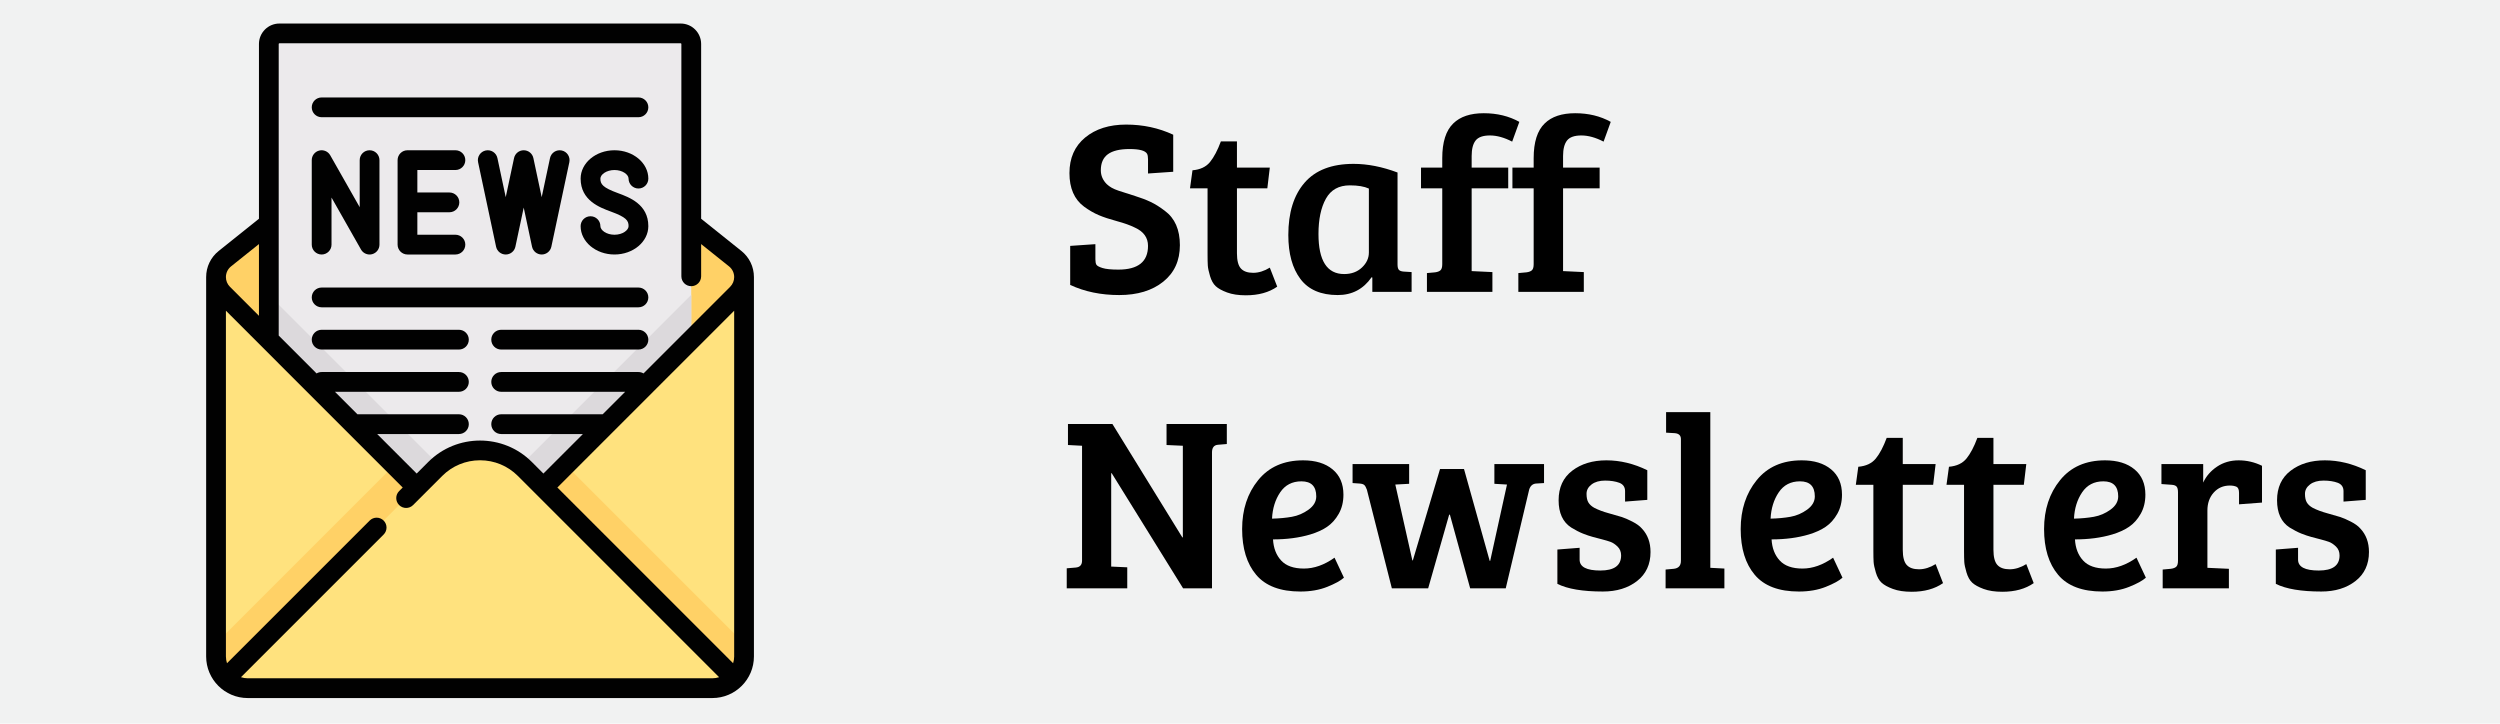
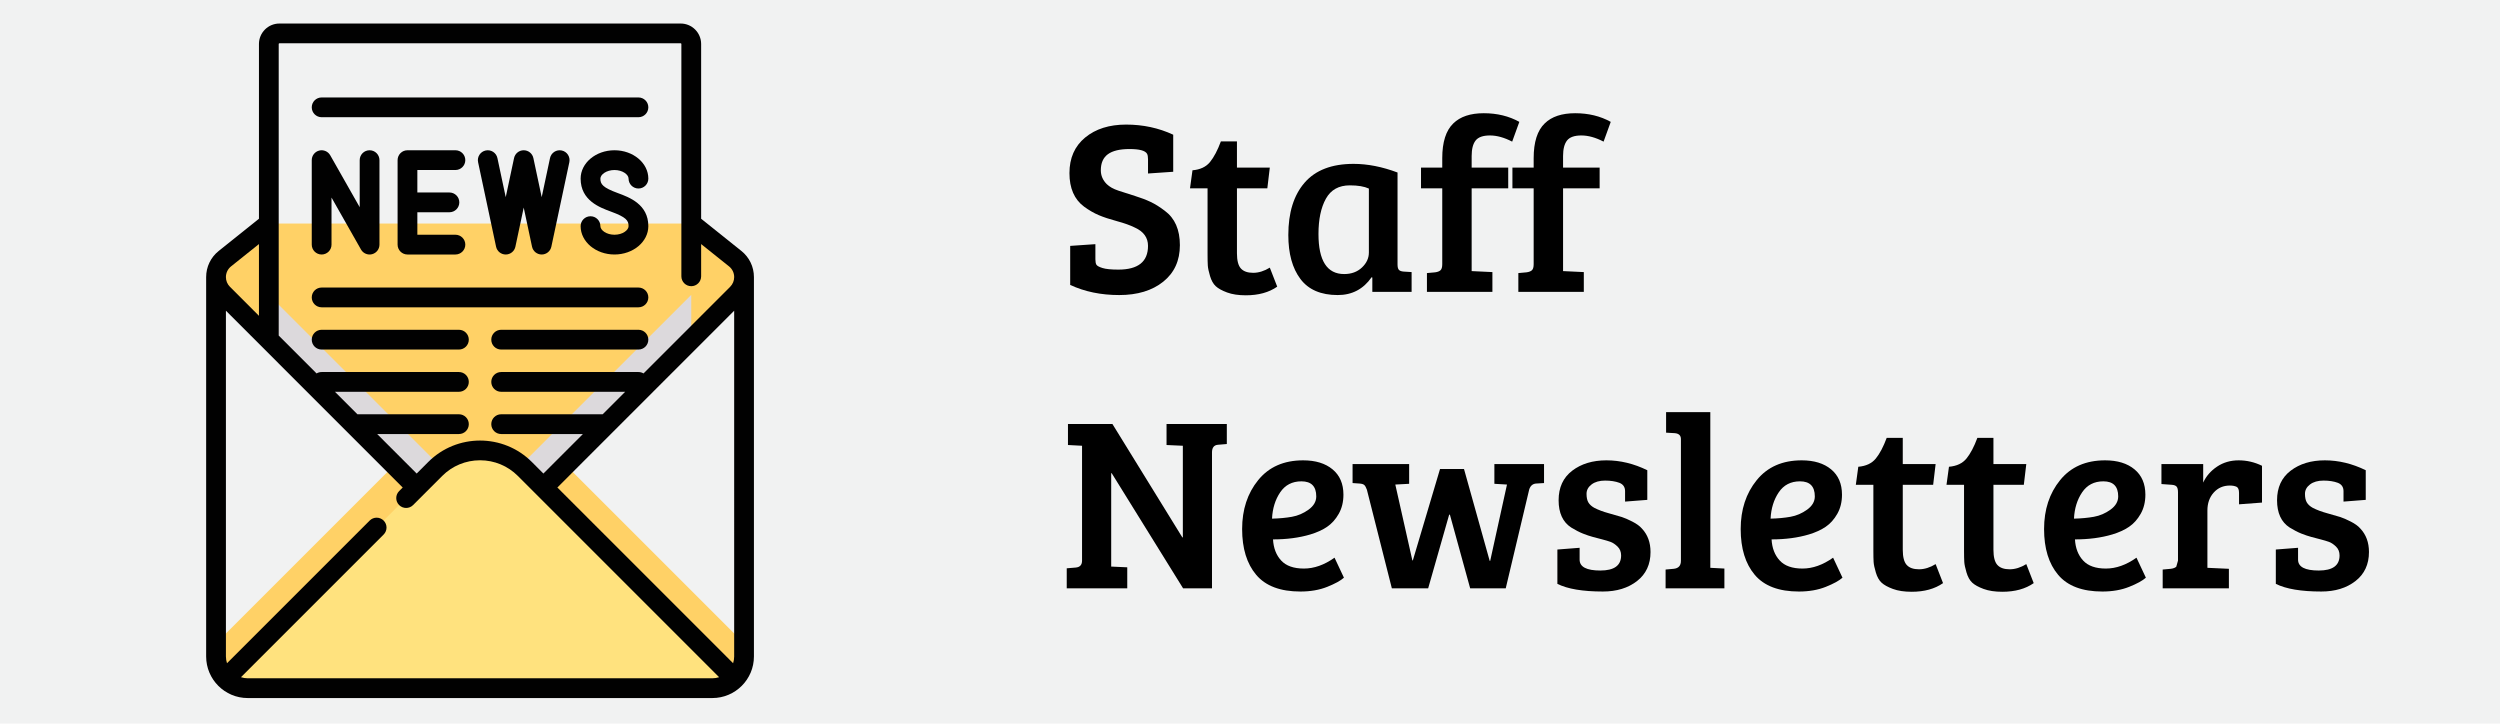
<svg xmlns="http://www.w3.org/2000/svg" version="1.1" x="0px" y="0px" width="425px" height="123px" viewBox="7 24.333 425 123" enable-background="new 7 24.333 425 123" xml:space="preserve">
  <defs>
</defs>
  <rect fill="#F1F2F2" width="440" height="256" />
  <path d="M197.122,70.166c3.36,0,5.04-1.344,5.04-4.032c0-1.4-0.742-2.436-2.226-3.108c-0.784-0.392-1.799-0.756-3.045-1.092  c-1.246-0.336-2.283-0.678-3.108-1.029c-0.827-0.35-1.659-0.833-2.499-1.449c-1.653-1.231-2.478-3.129-2.478-5.691  s0.888-4.578,2.667-6.048c1.778-1.47,4.102-2.205,6.972-2.205s5.537,0.574,8.001,1.722v6.3l-4.284,0.294v-2.436  c0-0.42-0.057-0.728-0.168-0.924c-0.309-0.532-1.295-0.798-2.961-0.798c-1.667,0-2.898,0.294-3.696,0.882s-1.197,1.498-1.197,2.73  c0,0.896,0.336,1.68,1.008,2.352c0.448,0.448,1.113,0.819,1.995,1.113c0.882,0.294,1.82,0.595,2.814,0.903  c0.994,0.308,1.875,0.645,2.646,1.008c0.77,0.364,1.575,0.868,2.415,1.512c1.708,1.26,2.562,3.207,2.562,5.838  c0,2.632-0.945,4.704-2.835,6.216c-1.89,1.512-4.382,2.268-7.476,2.268c-3.094,0-5.874-0.573-8.337-1.722v-6.636l4.284-0.294v2.562  c0,0.42,0.056,0.729,0.168,0.924c0.112,0.196,0.455,0.385,1.029,0.567C194.986,70.075,195.89,70.166,197.122,70.166z" />
  <path d="M214.551,48.368h2.73v4.452h5.586l-0.42,3.528h-5.166v11.046c0,1.232,0.224,2.093,0.672,2.583  c0.448,0.49,1.141,0.735,2.079,0.735c0.938,0,1.883-0.294,2.835-0.882l1.26,3.234c-1.4,0.979-3.178,1.47-5.334,1.47  c-1.26,0-2.324-0.161-3.191-0.483c-0.868-0.322-1.512-0.679-1.932-1.071s-0.742-0.966-0.966-1.722  c-0.225-0.756-0.351-1.351-0.378-1.785c-0.028-0.434-0.042-1.071-0.042-1.911V56.348h-2.982l0.42-3.066  c1.316-0.111,2.31-0.581,2.982-1.407C213.375,51.049,213.991,49.88,214.551,48.368z" />
  <path d="M244.581,53.66v15.624c0,0.448,0.076,0.756,0.23,0.924s0.427,0.266,0.819,0.294l1.344,0.084v3.36h-6.678V71.51l-0.126-0.042  c-1.4,2.016-3.318,3.024-5.754,3.024c-2.856,0-4.971-0.91-6.342-2.73c-1.372-1.82-2.059-4.312-2.059-7.476  c0-3.808,0.924-6.775,2.772-8.904c1.848-2.127,4.62-3.192,8.315-3.192C239.484,52.19,241.977,52.68,244.581,53.66z M239.709,67.268  V56.39c-0.784-0.363-1.862-0.546-3.234-0.546c-1.876,0-3.233,0.756-4.073,2.268c-0.841,1.512-1.261,3.514-1.261,6.006  c0,4.536,1.456,6.804,4.368,6.804c1.231,0,2.24-0.371,3.024-1.113C239.316,69.067,239.709,68.22,239.709,67.268z" />
  <path d="M252.183,69.242V56.348h-3.612V52.82h3.612v-1.596c0-2.744,0.63-4.718,1.89-5.922c1.176-1.148,2.898-1.722,5.166-1.722  c2.269,0,4.284,0.49,6.048,1.47l-1.218,3.36c-1.344-0.699-2.604-1.05-3.78-1.05c-1.176,0-1.988,0.288-2.436,0.861  c-0.448,0.574-0.672,1.449-0.672,2.625v1.974h6.216v3.528h-6.216v14.07l3.527,0.168v3.36h-11.13v-3.192l1.387-0.126  c0.42-0.056,0.728-0.175,0.924-0.357C252.084,70.089,252.183,69.746,252.183,69.242z" />
  <path d="M267.723,69.242V56.348h-3.612V52.82h3.612v-1.596c0-2.744,0.63-4.718,1.89-5.922c1.176-1.148,2.898-1.722,5.166-1.722  c2.269,0,4.284,0.49,6.048,1.47l-1.218,3.36c-1.344-0.699-2.604-1.05-3.78-1.05c-1.176,0-1.988,0.288-2.436,0.861  c-0.448,0.574-0.672,1.449-0.672,2.625v1.974h6.216v3.528h-6.216v14.07l3.527,0.168v3.36h-11.13v-3.192l1.387-0.126  c0.42-0.056,0.728-0.175,0.924-0.357C267.624,70.089,267.723,69.746,267.723,69.242z" />
  <path d="M188.344,124.346v-3.402l1.512-0.126c0.728-0.056,1.092-0.448,1.092-1.176v-19.53l-2.394-0.126v-3.57h7.56L208,115.694  h0.084v-15.582l-2.772-0.126v-3.57h10.248v3.402l-1.512,0.126c-0.672,0.056-1.008,0.49-1.008,1.302v23.1h-4.914l-12.138-19.572  h-0.084v15.876l2.73,0.126v3.57H188.344z" />
  <path d="M228.537,102.59c2.101,0,3.766,0.511,4.998,1.533c1.232,1.022,1.849,2.457,1.849,4.305c0,1.232-0.267,2.317-0.799,3.255  c-0.532,0.938-1.19,1.673-1.974,2.205c-0.784,0.532-1.736,0.966-2.855,1.302c-1.877,0.56-3.99,0.84-6.343,0.84  c0.084,1.484,0.546,2.681,1.387,3.591c0.84,0.91,2.127,1.365,3.863,1.365s3.472-0.616,5.208-1.848l1.597,3.402  c-0.561,0.504-1.506,1.022-2.835,1.554c-1.331,0.532-2.85,0.798-4.558,0.798c-3.416,0-5.922-0.945-7.518-2.835  c-1.597-1.89-2.395-4.487-2.395-7.791c0-3.304,0.91-6.076,2.73-8.316C222.713,103.71,225.262,102.59,228.537,102.59z   M226.626,112.187c1.022-0.182,1.967-0.588,2.835-1.218s1.303-1.379,1.303-2.247c0-1.708-0.84-2.562-2.521-2.562  c-1.568,0-2.771,0.624-3.611,1.869c-0.841,1.246-1.303,2.737-1.387,4.473C224.478,112.474,225.604,112.369,226.626,112.187z" />
  <path d="M251.806,104.06h4.074l4.368,15.624h0.084l2.855-12.978l-2.142-0.126v-3.36h8.441v3.234l-1.386,0.084  c-0.561,0.057-0.938,0.393-1.134,1.008l-3.99,16.8h-6.048l-3.444-12.516h-0.126l-3.569,12.516h-6.175l-4.241-16.758  c-0.141-0.392-0.288-0.658-0.441-0.798c-0.154-0.14-0.413-0.224-0.777-0.252l-1.218-0.084v-3.234h9.618v3.36l-2.353,0.126  l2.898,12.894h0.084L251.806,104.06z" />
  <path d="M282.297,106.412c-0.672-0.252-1.484-0.378-2.436-0.378c-0.952,0-1.716,0.217-2.289,0.651  c-0.574,0.435-0.861,0.966-0.861,1.596s0.105,1.12,0.315,1.47c0.21,0.351,0.539,0.651,0.987,0.903  c0.699,0.364,1.539,0.679,2.52,0.945c0.979,0.267,1.708,0.477,2.184,0.63c0.477,0.154,1.071,0.414,1.785,0.777  c0.714,0.364,1.253,0.756,1.617,1.176c0.979,1.036,1.47,2.367,1.47,3.99c0,2.1-0.763,3.745-2.289,4.935  c-1.526,1.19-3.465,1.785-5.816,1.785c-3.417,0-5.992-0.435-7.729-1.302v-5.838l3.78-0.294v2.016c0,1.232,1.176,1.848,3.528,1.848  c2.352,0,3.527-0.854,3.527-2.562c0-0.616-0.203-1.12-0.608-1.512c-0.406-0.392-0.806-0.657-1.197-0.798  c-0.393-0.14-0.861-0.28-1.407-0.42c-0.546-0.14-1.078-0.28-1.596-0.42c-0.519-0.14-1.078-0.329-1.68-0.567  c-0.603-0.237-1.268-0.581-1.995-1.029c-1.428-0.924-2.143-2.471-2.143-4.641c0-2.169,0.771-3.843,2.311-5.019  c1.539-1.176,3.479-1.764,5.816-1.764s4.655,0.56,6.951,1.68v5.04l-3.779,0.294v-1.764  C283.264,107.14,282.941,106.664,282.297,106.412z" />
  <path d="M297.753,94.4v26.46l2.394,0.126v3.36h-9.996v-3.192l1.387-0.126c0.812-0.084,1.218-0.532,1.218-1.344V98.978  c0-0.615-0.351-0.951-1.05-1.008l-1.471-0.084V94.4H297.753z" />
  <path d="M313.292,102.59c2.101,0,3.766,0.511,4.998,1.533c1.232,1.022,1.849,2.457,1.849,4.305c0,1.232-0.267,2.317-0.799,3.255  c-0.532,0.938-1.19,1.673-1.974,2.205c-0.784,0.532-1.736,0.966-2.855,1.302c-1.877,0.56-3.99,0.84-6.343,0.84  c0.084,1.484,0.546,2.681,1.387,3.591c0.84,0.91,2.127,1.365,3.863,1.365s3.472-0.616,5.208-1.848l1.597,3.402  c-0.561,0.504-1.506,1.022-2.835,1.554c-1.331,0.532-2.85,0.798-4.558,0.798c-3.416,0-5.922-0.945-7.518-2.835  c-1.597-1.89-2.395-4.487-2.395-7.791c0-3.304,0.91-6.076,2.73-8.316C307.468,103.71,310.017,102.59,313.292,102.59z   M311.381,112.187c1.022-0.182,1.967-0.588,2.835-1.218s1.303-1.379,1.303-2.247c0-1.708-0.84-2.562-2.521-2.562  c-1.568,0-2.771,0.624-3.611,1.869c-0.841,1.246-1.303,2.737-1.387,4.473C309.232,112.474,310.358,112.369,311.381,112.187z" />
  <path d="M327.74,98.768h2.73v4.452h5.586l-0.42,3.528h-5.166v11.046c0,1.232,0.224,2.093,0.672,2.583  c0.447,0.49,1.141,0.735,2.079,0.735c0.938,0,1.883-0.294,2.835-0.882l1.26,3.234c-1.4,0.979-3.179,1.47-5.334,1.47  c-1.26,0-2.324-0.161-3.192-0.483s-1.512-0.679-1.932-1.071s-0.742-0.966-0.966-1.722c-0.225-0.756-0.351-1.351-0.378-1.785  c-0.028-0.434-0.042-1.071-0.042-1.911v-11.214h-2.982l0.42-3.066c1.316-0.111,2.311-0.581,2.982-1.407  C326.564,101.449,327.18,100.28,327.74,98.768z" />
  <path d="M343.154,98.768h2.73v4.452h5.586l-0.42,3.528h-5.166v11.046c0,1.232,0.224,2.093,0.672,2.583  c0.447,0.49,1.141,0.735,2.079,0.735c0.938,0,1.883-0.294,2.835-0.882l1.26,3.234c-1.4,0.979-3.179,1.47-5.334,1.47  c-1.26,0-2.324-0.161-3.192-0.483s-1.512-0.679-1.932-1.071s-0.742-0.966-0.966-1.722c-0.225-0.756-0.351-1.351-0.378-1.785  c-0.028-0.434-0.042-1.071-0.042-1.911v-11.214h-2.982l0.42-3.066c1.316-0.111,2.311-0.581,2.982-1.407  C341.979,101.449,342.594,100.28,343.154,98.768z" />
  <path d="M364.868,102.59c2.101,0,3.766,0.511,4.998,1.533c1.232,1.022,1.849,2.457,1.849,4.305c0,1.232-0.267,2.317-0.799,3.255  c-0.532,0.938-1.19,1.673-1.974,2.205c-0.784,0.532-1.736,0.966-2.855,1.302c-1.877,0.56-3.99,0.84-6.343,0.84  c0.084,1.484,0.546,2.681,1.387,3.591c0.84,0.91,2.127,1.365,3.863,1.365s3.472-0.616,5.208-1.848l1.597,3.402  c-0.561,0.504-1.506,1.022-2.835,1.554c-1.331,0.532-2.85,0.798-4.558,0.798c-3.416,0-5.922-0.945-7.518-2.835  c-1.597-1.89-2.395-4.487-2.395-7.791c0-3.304,0.91-6.076,2.73-8.316C359.044,103.71,361.593,102.59,364.868,102.59z   M362.957,112.187c1.022-0.182,1.967-0.588,2.835-1.218s1.303-1.379,1.303-2.247c0-1.708-0.84-2.562-2.521-2.562  c-1.568,0-2.771,0.624-3.611,1.869c-0.841,1.246-1.303,2.737-1.387,4.473C360.809,112.474,361.935,112.369,362.957,112.187z" />
-   <path d="M377.259,119.642v-11.634c0-0.448-0.078-0.763-0.231-0.945c-0.154-0.182-0.427-0.287-0.818-0.315l-1.765-0.126v-3.402h7.099  v3.15c0.504-1.092,1.287-1.995,2.352-2.709c1.063-0.714,2.289-1.071,3.675-1.071s2.709,0.308,3.969,0.924v6.258l-3.905,0.294v-1.932  c0-0.56-0.141-0.91-0.42-1.05c-0.309-0.14-0.687-0.21-1.135-0.21c-1.12,0-2.036,0.399-2.751,1.197  c-0.714,0.798-1.07,1.813-1.07,3.045v9.744l3.653,0.168v3.318h-11.256v-3.192l1.387-0.126c0.42-0.056,0.728-0.175,0.924-0.357  C377.16,120.489,377.259,120.146,377.259,119.642z" />
+   <path d="M377.259,119.642v-11.634c0-0.448-0.078-0.763-0.231-0.945c-0.154-0.182-0.427-0.287-0.818-0.315l-1.765-0.126v-3.402h7.099  v3.15c0.504-1.092,1.287-1.995,2.352-2.709c1.063-0.714,2.289-1.071,3.675-1.071s2.709,0.308,3.969,0.924v6.258l-3.905,0.294v-1.932  c0-0.56-0.141-0.91-0.42-1.05c-0.309-0.14-0.687-0.21-1.135-0.21c-1.12,0-2.036,0.399-2.751,1.197  c-0.714,0.798-1.07,1.813-1.07,3.045v9.744l3.653,0.168v3.318h-11.256v-3.192l1.387-0.126c0.42-0.056,0.728-0.175,0.924-0.357  z" />
  <path d="M404.432,106.412c-0.672-0.252-1.484-0.378-2.436-0.378c-0.952,0-1.716,0.217-2.289,0.651  c-0.574,0.435-0.861,0.966-0.861,1.596s0.105,1.12,0.315,1.47c0.21,0.351,0.539,0.651,0.987,0.903  c0.699,0.364,1.539,0.679,2.52,0.945c0.979,0.267,1.708,0.477,2.184,0.63c0.477,0.154,1.071,0.414,1.785,0.777  c0.714,0.364,1.253,0.756,1.617,1.176c0.979,1.036,1.47,2.367,1.47,3.99c0,2.1-0.763,3.745-2.289,4.935  c-1.526,1.19-3.465,1.785-5.816,1.785c-3.417,0-5.992-0.435-7.729-1.302v-5.838l3.78-0.294v2.016c0,1.232,1.176,1.848,3.528,1.848  c2.352,0,3.527-0.854,3.527-2.562c0-0.616-0.203-1.12-0.608-1.512c-0.406-0.392-0.806-0.657-1.197-0.798  c-0.393-0.14-0.861-0.28-1.407-0.42c-0.546-0.14-1.078-0.28-1.596-0.42c-0.519-0.14-1.078-0.329-1.68-0.567  c-0.603-0.237-1.268-0.581-1.995-1.029c-1.428-0.924-2.143-2.471-2.143-4.641c0-2.169,0.771-3.843,2.311-5.019  c1.539-1.176,3.479-1.764,5.816-1.764s4.655,0.56,6.951,1.68v5.04l-3.779,0.294v-1.764  C405.398,107.14,405.076,106.664,404.432,106.412z" />
  <path display="none" fill="#007F78" d="M156.386,103.751c0-1.987-1.171-3.649-2.833-4.474V68.439c0.375-0.145,0.604-0.5,0.604-0.898  c0-0.4-0.26-0.753-0.629-0.879L89.901,44.215c-0.812-0.286-1.704-0.286-2.524,0L23.757,66.667c-0.376,0.125-0.63,0.478-0.63,0.879  c-0.008,0.399,0.237,0.753,0.606,0.898l63.53,24.728c0.883,0.34,1.868,0.34,2.751,0l59.148-23.033v29.134  c-1.664,0.821-2.835,2.495-2.835,4.47c0,2.064,1.261,3.854,3.063,4.62c-1.802,3.555-3.063,10.842-3.063,12.923  c0,2.771,2.253,5.021,5.03,5.021c2.77,0,5.023-2.25,5.023-5.021c0-2.082-1.271-9.369-3.065-12.923  C155.125,107.605,156.386,105.815,156.386,103.751z" />
  <path display="none" fill="#007F78" d="M43.631,80.895c0,7.115,0.008,15.487,0.008,16.815c0,13.246,19.932,24.031,45,24.707  c25.066-0.676,45.006-11.448,45.006-24.707c0-1.32,0-9.696,0.008-16.815L90.008,97.886c-0.885,0.342-1.87,0.342-2.753,0  L43.631,80.895z" />
  <path display="none" fill="#B8006E" d="M139.998,75.398c-1.513-1.87-2.943-3.637-3.479-5.289c-0.576-1.774-0.464-4.125-0.345-6.612  c0.185-3.852,0.375-7.834-1.913-10.979c-2.312-3.176-6.354-4.271-9.921-5.239c-2.385-0.646-4.637-1.256-6.114-2.332  c-1.447-1.053-2.706-2.987-4.039-5.037c-2.029-3.12-4.328-6.655-8.116-7.884c-0.898-0.292-1.869-0.439-2.886-0.439  c-2.706,0-5.405,1.022-8.015,2.01c-2.365,0.896-4.599,1.742-6.527,1.742c-1.928,0-4.162-0.846-6.526-1.742  c-2.61-0.988-5.309-2.01-8.015-2.01c-1.017,0-1.988,0.148-2.886,0.439c-3.788,1.23-6.087,4.766-8.117,7.885  c-1.333,2.048-2.591,3.983-4.037,5.036c-1.478,1.076-3.73,1.686-6.114,2.332c-3.567,0.967-7.61,2.063-9.921,5.239  c-2.288,3.144-2.098,7.127-1.914,10.979c0.119,2.488,0.231,4.838-0.345,6.613c-0.537,1.651-1.966,3.418-3.479,5.288  c-2.358,2.912-5.03,6.214-5.03,10.268c0,4.054,2.672,7.355,5.03,10.268c1.514,1.87,2.943,3.636,3.48,5.288  c0.576,1.775,0.464,4.125,0.345,6.612c-0.184,3.852-0.375,7.835,1.913,10.979c2.312,3.176,6.354,4.272,9.92,5.239  c2.385,0.646,4.638,1.257,6.114,2.333c1.446,1.052,2.705,2.987,4.038,5.036c2.03,3.119,4.329,6.654,8.117,7.885  c0.898,0.291,1.869,0.439,2.886,0.439c2.706-0.001,5.405-1.022,8.014-2.01c2.365-0.896,4.599-1.742,6.527-1.742  c1.928,0,4.162,0.846,6.528,1.742c2.609,0.987,5.308,2.01,8.014,2.01c1.017,0,1.988-0.148,2.886-0.439  c3.788-1.23,6.088-4.766,8.117-7.885c1.333-2.049,2.591-3.983,4.037-5.036c1.478-1.075,3.73-1.686,6.114-2.332  c3.566-0.967,7.609-2.063,9.921-5.239c2.288-3.144,2.097-7.126,1.914-10.979c-0.119-2.487-0.231-4.837,0.345-6.612  c0.537-1.651,1.966-3.417,3.479-5.288c2.358-2.913,5.03-6.214,5.03-10.268C145.027,81.612,142.355,78.311,139.998,75.398z" />
  <path display="none" fill="#FFFFFF" d="M88.565,88.471c-9.045,0-16.374-8.786-16.374-19.615S79.52,50,88.565,50  c9.047,0,16.382,8.026,16.382,18.855S97.612,88.471,88.565,88.471z M63.095,114.987c0,0-3.473,0.23-5.003-1.878  c-0.827-1.139-0.251-3.446,0.314-4.734l1.385-3.155c0,0,3.829-8.563,8.187-13.525c2.677-3.043,5.861-2.35,7.92-1.36  c1.269,0.609,2.703,2.382,3.751,3.322c1.444,1.296,3.994,2.768,8.163,2.851h2.558c4.166-0.083,6.716-1.555,8.159-2.851  c1.047-0.94,2.441-2.769,3.699-3.397c1.89-0.947,4.767-1.529,7.375,1.435c4.36,4.962,7.813,13.68,7.813,13.68l1.418,3.094  c0.587,1.278,1.188,3.575,0.385,4.729c-1.434,2.063-4.654,1.79-4.654,1.79L63.095,114.987z" />
-   <path display="none" fill="#1C75BC" d="M108.899,70.128c0-20.137-16.325-36.462-36.462-36.462S35.976,49.991,35.976,70.128  c0,7.621,2.339,14.695,6.337,20.545l-4.789,14.367l14.368-4.789c5.851,3.998,12.925,6.338,20.546,6.338  C92.575,106.59,108.899,90.265,108.899,70.128z" />
  <path display="none" fill="#1C75BC" d="M140.31,100.538c0-16.329-10.735-30.147-25.531-34.791c0.043,0.79,0.066,1.584,0.066,2.381  c0,5.856-1.148,11.542-3.414,16.897c-2.187,5.17-5.315,9.812-9.3,13.795c-3.984,3.984-8.625,7.113-13.795,9.3  c-5.355,2.266-11.041,3.414-16.897,3.414c-0.797,0-1.591-0.026-2.382-0.069C73.698,126.264,87.518,137,103.848,137  c7.621,0,14.695-2.339,20.546-6.338l14.368,4.789l-4.789-14.367C137.97,115.233,140.31,108.159,140.31,100.538z" />
-   <path fill="#FFE27E" d="M43.725,71.438v64.497c0,2.976,2.412,5.387,5.386,5.387h78.993c2.975,0,5.386-2.411,5.386-5.387V73.1  L43.725,71.438z" />
  <path fill="#FFD166" d="M103.188,103.402L103.188,103.402l-4.947,4.947l-19.76-0.494l-4.453-4.453l-30.302,30.302v2.23  c0,2.976,2.412,5.387,5.386,5.387h78.993c2.975,0,5.386-2.411,5.386-5.387v-2.23L103.188,103.402z" />
  <path fill="#FFD166" d="M131.983,68.305l-7.471-5.977H52.702l-7.471,5.977c-0.952,0.761-1.506,1.914-1.506,3.133  c0,1.064,0.423,2.085,1.175,2.837l43.707,43.707l43.707-43.707c0.752-0.753,1.175-1.773,1.175-2.838  C133.489,70.219,132.935,69.066,131.983,68.305z" />
-   <path fill="#ECEAEC" d="M52.702,82.076l25.778,25.779l19.76,0.494l26.272-26.272V31.809c0-0.992-0.804-1.795-1.795-1.795H54.497  c-0.992,0-1.795,0.804-1.795,1.795V82.076L52.702,82.076z" />
  <polygon fill="#DCD9DC" points="92.017,106.956 90.81,108.163 98.24,108.349 124.513,82.076 124.513,74.459 123.243,75.729 " />
  <polygon fill="#DCD9DC" points="86.292,108.05 84.958,106.716 53.971,75.729 52.702,74.459 52.702,82.076 78.48,107.855 " />
  <path fill="#FFE27E" d="M128.104,141.321c1.487,0,2.834-0.604,3.809-1.577l-35.688-35.688c-4.207-4.207-11.027-4.207-15.234,0  l-35.688,35.688c0.975,0.974,2.321,1.577,3.808,1.577H128.104z" />
  <path fill="#010101" d="M84.422,53.236c0.928,0,1.68-0.752,1.68-1.68s-0.752-1.68-1.68-1.68h-8.151c-0.928,0-1.68,0.752-1.68,1.68  v14.362c0,0.927,0.752,1.68,1.68,1.68h8.151c0.928,0,1.68-0.752,1.68-1.68c0-0.928-0.752-1.68-1.68-1.68h-6.472v-3.822h5.453  c0.928,0,1.68-0.752,1.68-1.68s-0.752-1.68-1.68-1.68h-5.453v-3.822H84.422z" />
  <path fill="#010101" d="M61.678,67.599c0.928,0,1.68-0.752,1.68-1.68v-8l5.011,8.829c0.303,0.535,0.867,0.851,1.46,0.851  c0.142,0,0.286-0.018,0.429-0.056c0.737-0.195,1.251-0.862,1.251-1.624V51.557c0-0.928-0.752-1.68-1.68-1.68s-1.68,0.752-1.68,1.68  v8l-5.011-8.829c-0.376-0.663-1.151-0.989-1.89-0.795c-0.737,0.195-1.25,0.862-1.25,1.624v14.362  C59.999,66.847,60.75,67.599,61.678,67.599z" />
  <path fill="#010101" d="M92.975,67.599c0.793,0,1.478-0.555,1.643-1.33l1.414-6.644l1.414,6.644c0.165,0.775,0.85,1.33,1.643,1.33  c0.793,0,1.478-0.555,1.643-1.33l3.057-14.362c0.192-0.908-0.387-1.8-1.293-1.993c-0.908-0.193-1.8,0.386-1.993,1.293l-1.414,6.644  l-1.414-6.644c-0.165-0.775-0.85-1.33-1.643-1.33s-1.478,0.555-1.643,1.33l-1.414,6.644l-1.414-6.644  c-0.193-0.907-1.085-1.486-1.993-1.293c-0.907,0.193-1.486,1.085-1.293,1.993l3.057,14.362  C91.496,67.044,92.181,67.599,92.975,67.599z" />
  <path fill="#010101" d="M111.461,53.236c1.371,0,2.396,0.771,2.396,1.462c0,0.927,0.752,1.68,1.68,1.68  c0.928,0,1.68-0.752,1.68-1.68c0-2.659-2.582-4.821-5.755-4.821c-3.174,0-5.755,2.163-5.755,4.821c0,3.716,3.24,4.906,5.177,5.616  c2.561,0.94,2.974,1.496,2.974,2.462c0,0.69-1.024,1.462-2.396,1.462c-1.372,0-2.396-0.772-2.396-1.462  c0-0.927-0.752-1.68-1.68-1.68s-1.68,0.752-1.68,1.68c0,2.659,2.582,4.822,5.755,4.822c3.173,0,5.755-2.163,5.755-4.822  c0-3.716-3.24-4.905-5.176-5.616c-2.562-0.94-2.975-1.496-2.975-2.462C109.065,54.008,110.089,53.236,111.461,53.236z" />
  <path fill="#010101" d="M133.033,66.993l-6.84-5.472V31.809c0-1.916-1.559-3.475-3.475-3.475H54.497  c-1.917,0-3.475,1.559-3.475,3.475v29.712l-6.84,5.472c-1.358,1.086-2.137,2.706-2.137,4.445v64.497  c0,3.896,3.169,7.066,7.065,7.066h78.993c3.896,0,7.065-3.17,7.065-7.066c0,0,0-64.128,0-64.497  C135.169,69.699,134.391,68.079,133.033,66.993z M46.281,69.616l4.741-3.793v12.199l-4.934-4.935c-0.44-0.44-0.683-1.026-0.683-1.65  C45.405,70.726,45.724,70.062,46.281,69.616z M128.104,139.642H49.111c-0.4,0-0.785-0.066-1.146-0.185l24.252-24.251  c0.656-0.656,0.656-1.72,0-2.376c-0.656-0.656-1.719-0.656-2.375,0l-24.252,24.252c-0.118-0.361-0.184-0.747-0.184-1.147v-58.78  L75.46,107.21l-0.607,0.608c-0.656,0.656-0.656,1.719,0,2.375c0.656,0.656,1.72,0.656,2.375,0l4.95-4.95  c1.718-1.717,4.001-2.663,6.43-2.663c2.428,0,4.711,0.946,6.429,2.663l34.214,34.214  C128.889,139.575,128.504,139.642,128.104,139.642z M131.81,135.935c0,0.4-0.065,0.786-0.184,1.147l-29.872-29.872l30.055-30.056  V135.935L131.81,135.935L131.81,135.935z M131.127,73.088l-14.729,14.729c-0.252-0.151-0.546-0.239-0.861-0.239H92.198  c-0.927,0-1.68,0.751-1.68,1.68c0,0.928,0.752,1.68,1.68,1.68h21.079l-3.822,3.821H92.198c-0.928,0-1.68,0.752-1.68,1.68  c0,0.928,0.752,1.68,1.68,1.68h13.898l-6.717,6.717l-1.967-1.968c-4.854-4.854-12.754-4.854-17.609,0l-1.967,1.968l-6.717-6.717  h13.898c0.928,0,1.68-0.752,1.68-1.68c0-0.927-0.752-1.68-1.68-1.68H67.759l-3.822-3.821h21.079c0.928,0,1.68-0.752,1.68-1.68  c0-0.928-0.752-1.68-1.68-1.68H61.678c-0.315,0-0.609,0.088-0.861,0.239l-6.436-6.436V31.809c0-0.064,0.052-0.116,0.116-0.116  h68.221c0.063,0,0.115,0.052,0.115,0.116v39.496c0,0.928,0.752,1.68,1.68,1.68c0.928,0,1.68-0.752,1.68-1.68v-5.481l4.742,3.793  c0.557,0.445,0.875,1.109,0.875,1.822C131.81,72.061,131.567,72.647,131.127,73.088z" />
  <path fill="#010101" d="M115.536,40.9H61.678c-0.928,0-1.68,0.752-1.68,1.68s0.752,1.68,1.68,1.68h53.858  c0.928,0,1.68-0.752,1.68-1.68S116.464,40.9,115.536,40.9z" />
  <path fill="#010101" d="M115.536,73.215H61.678c-0.928,0-1.68,0.752-1.68,1.68s0.752,1.68,1.68,1.68h53.858  c0.928,0,1.68-0.752,1.68-1.68S116.464,73.215,115.536,73.215z" />
  <path fill="#010101" d="M85.017,80.396H61.678c-0.928,0-1.68,0.752-1.68,1.68c0,0.928,0.752,1.68,1.68,1.68h23.338  c0.928,0,1.68-0.752,1.68-1.68C86.696,81.149,85.945,80.396,85.017,80.396z" />
  <path fill="#010101" d="M115.536,80.396H92.198c-0.927,0-1.68,0.752-1.68,1.68c0,0.928,0.752,1.68,1.68,1.68h23.338  c0.928,0,1.68-0.752,1.68-1.68C117.216,81.149,116.464,80.396,115.536,80.396z" />
</svg>